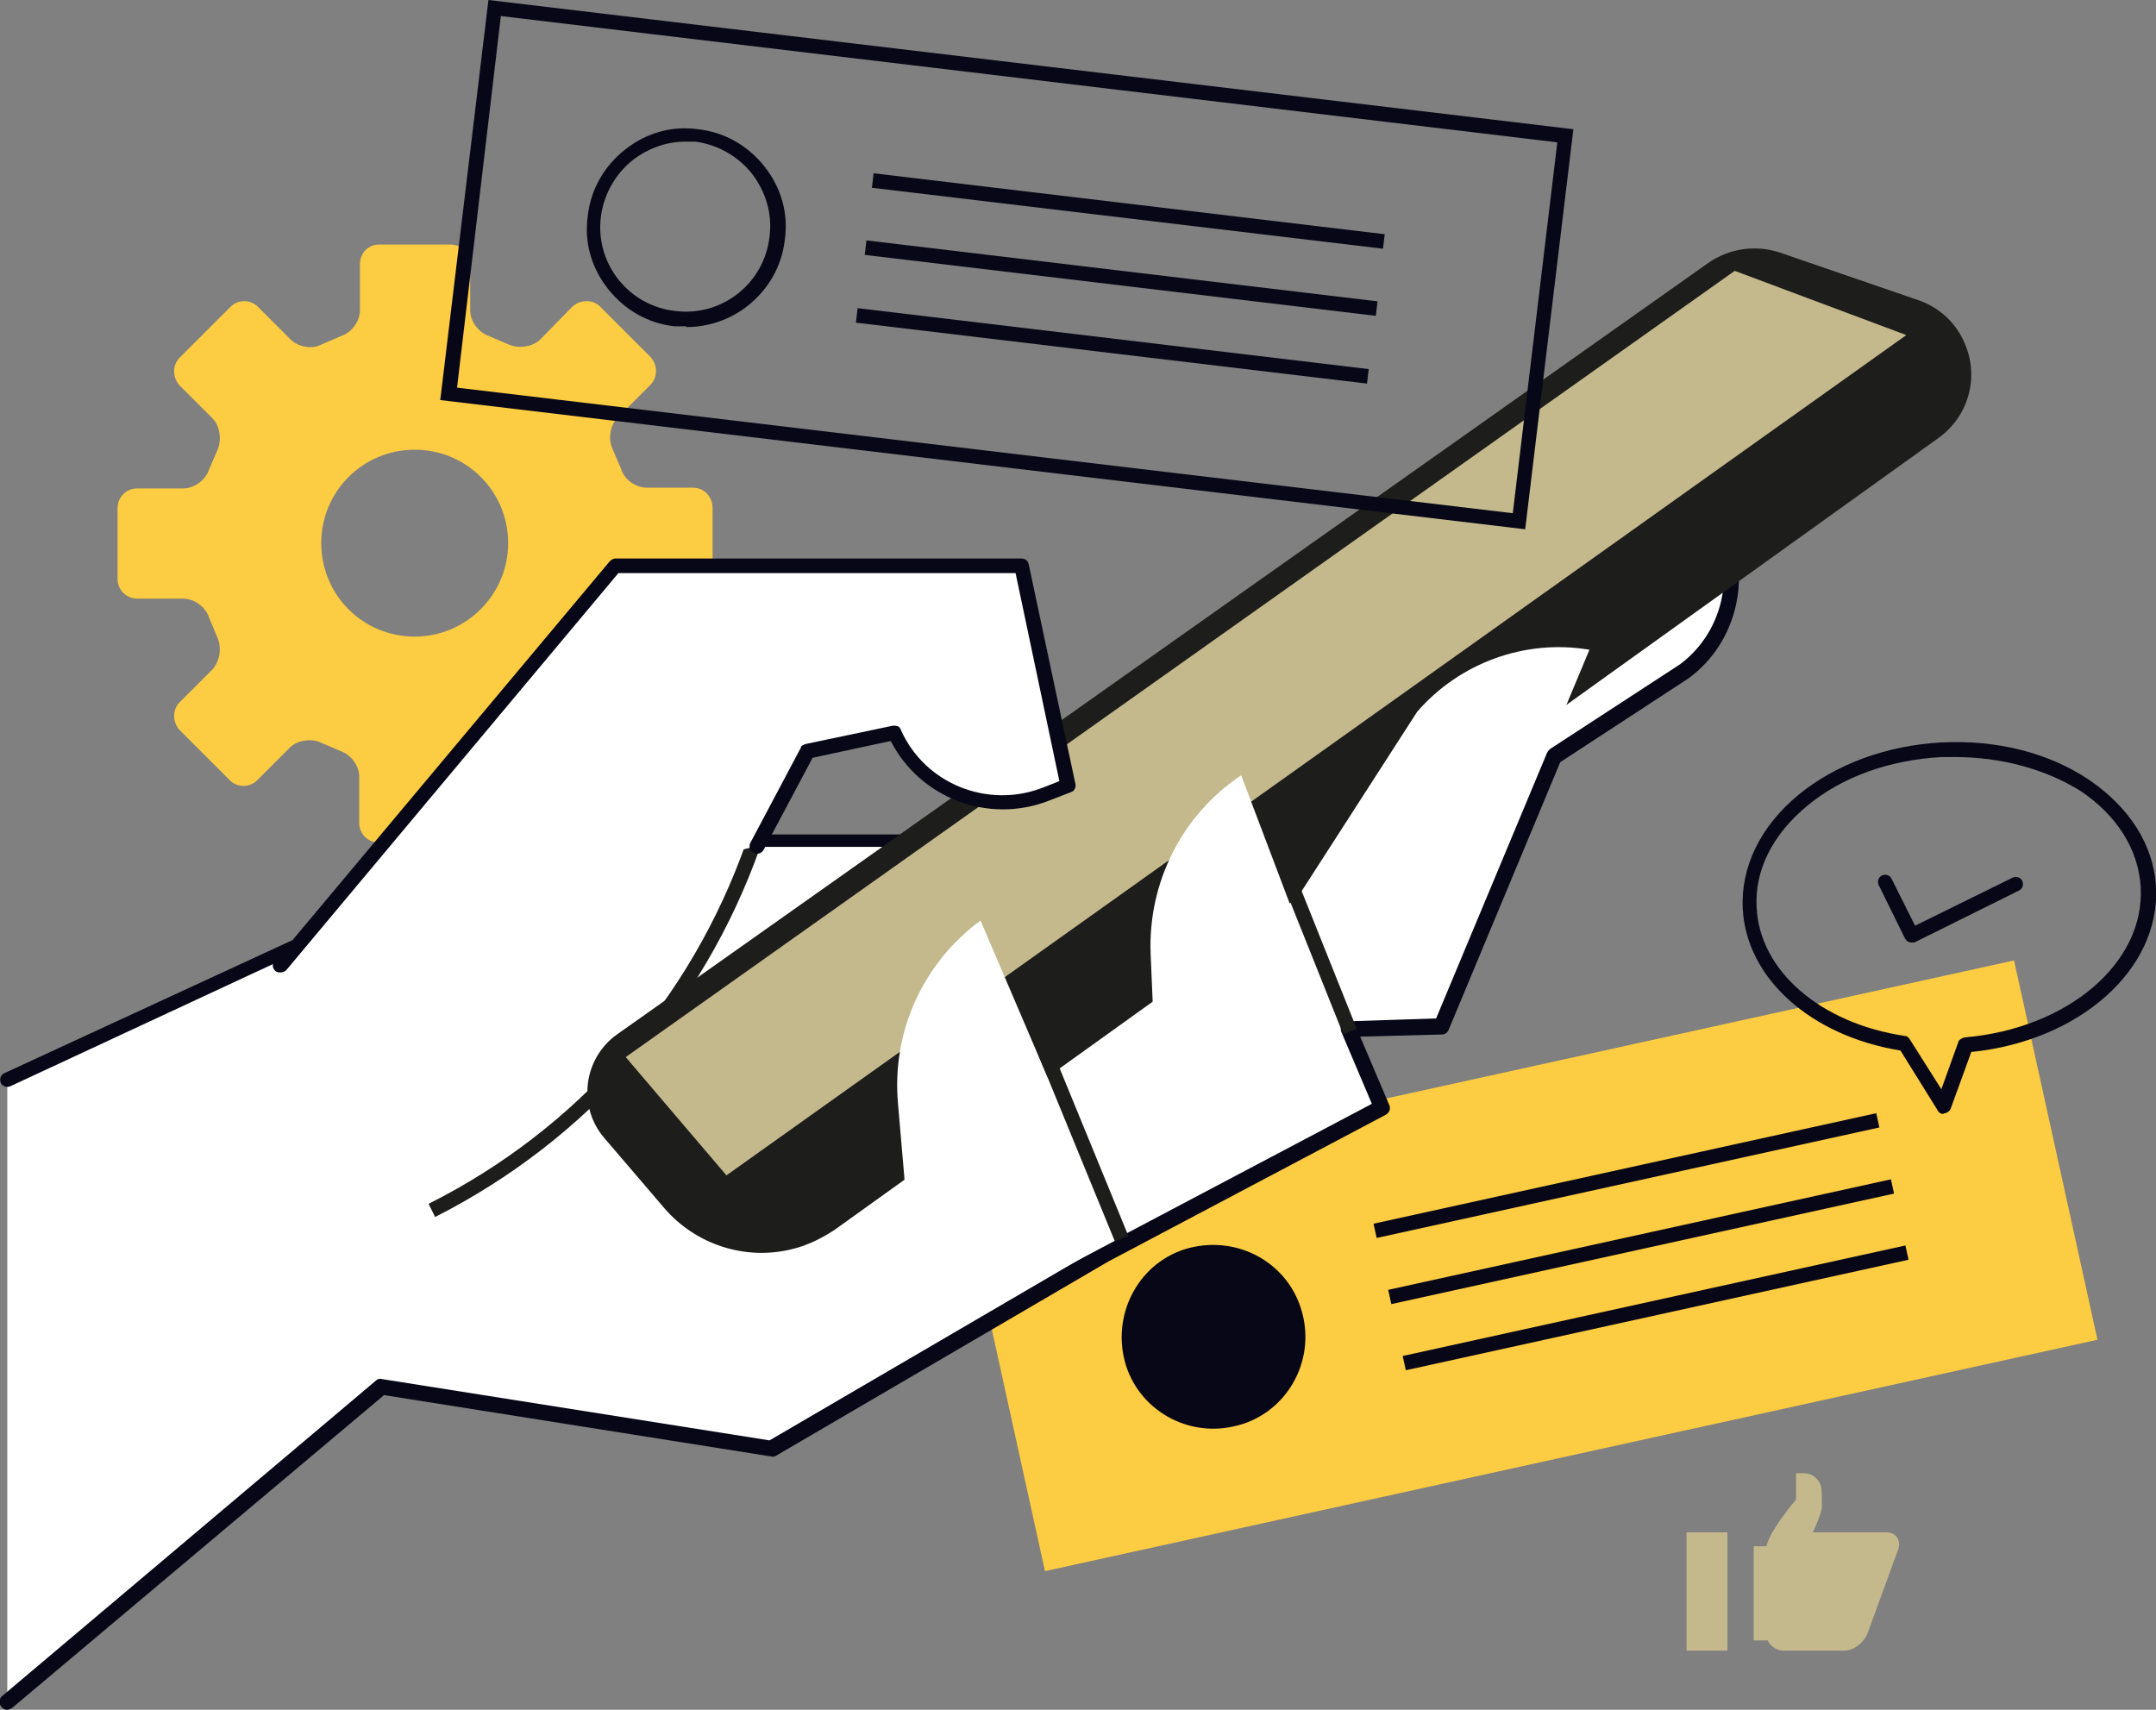
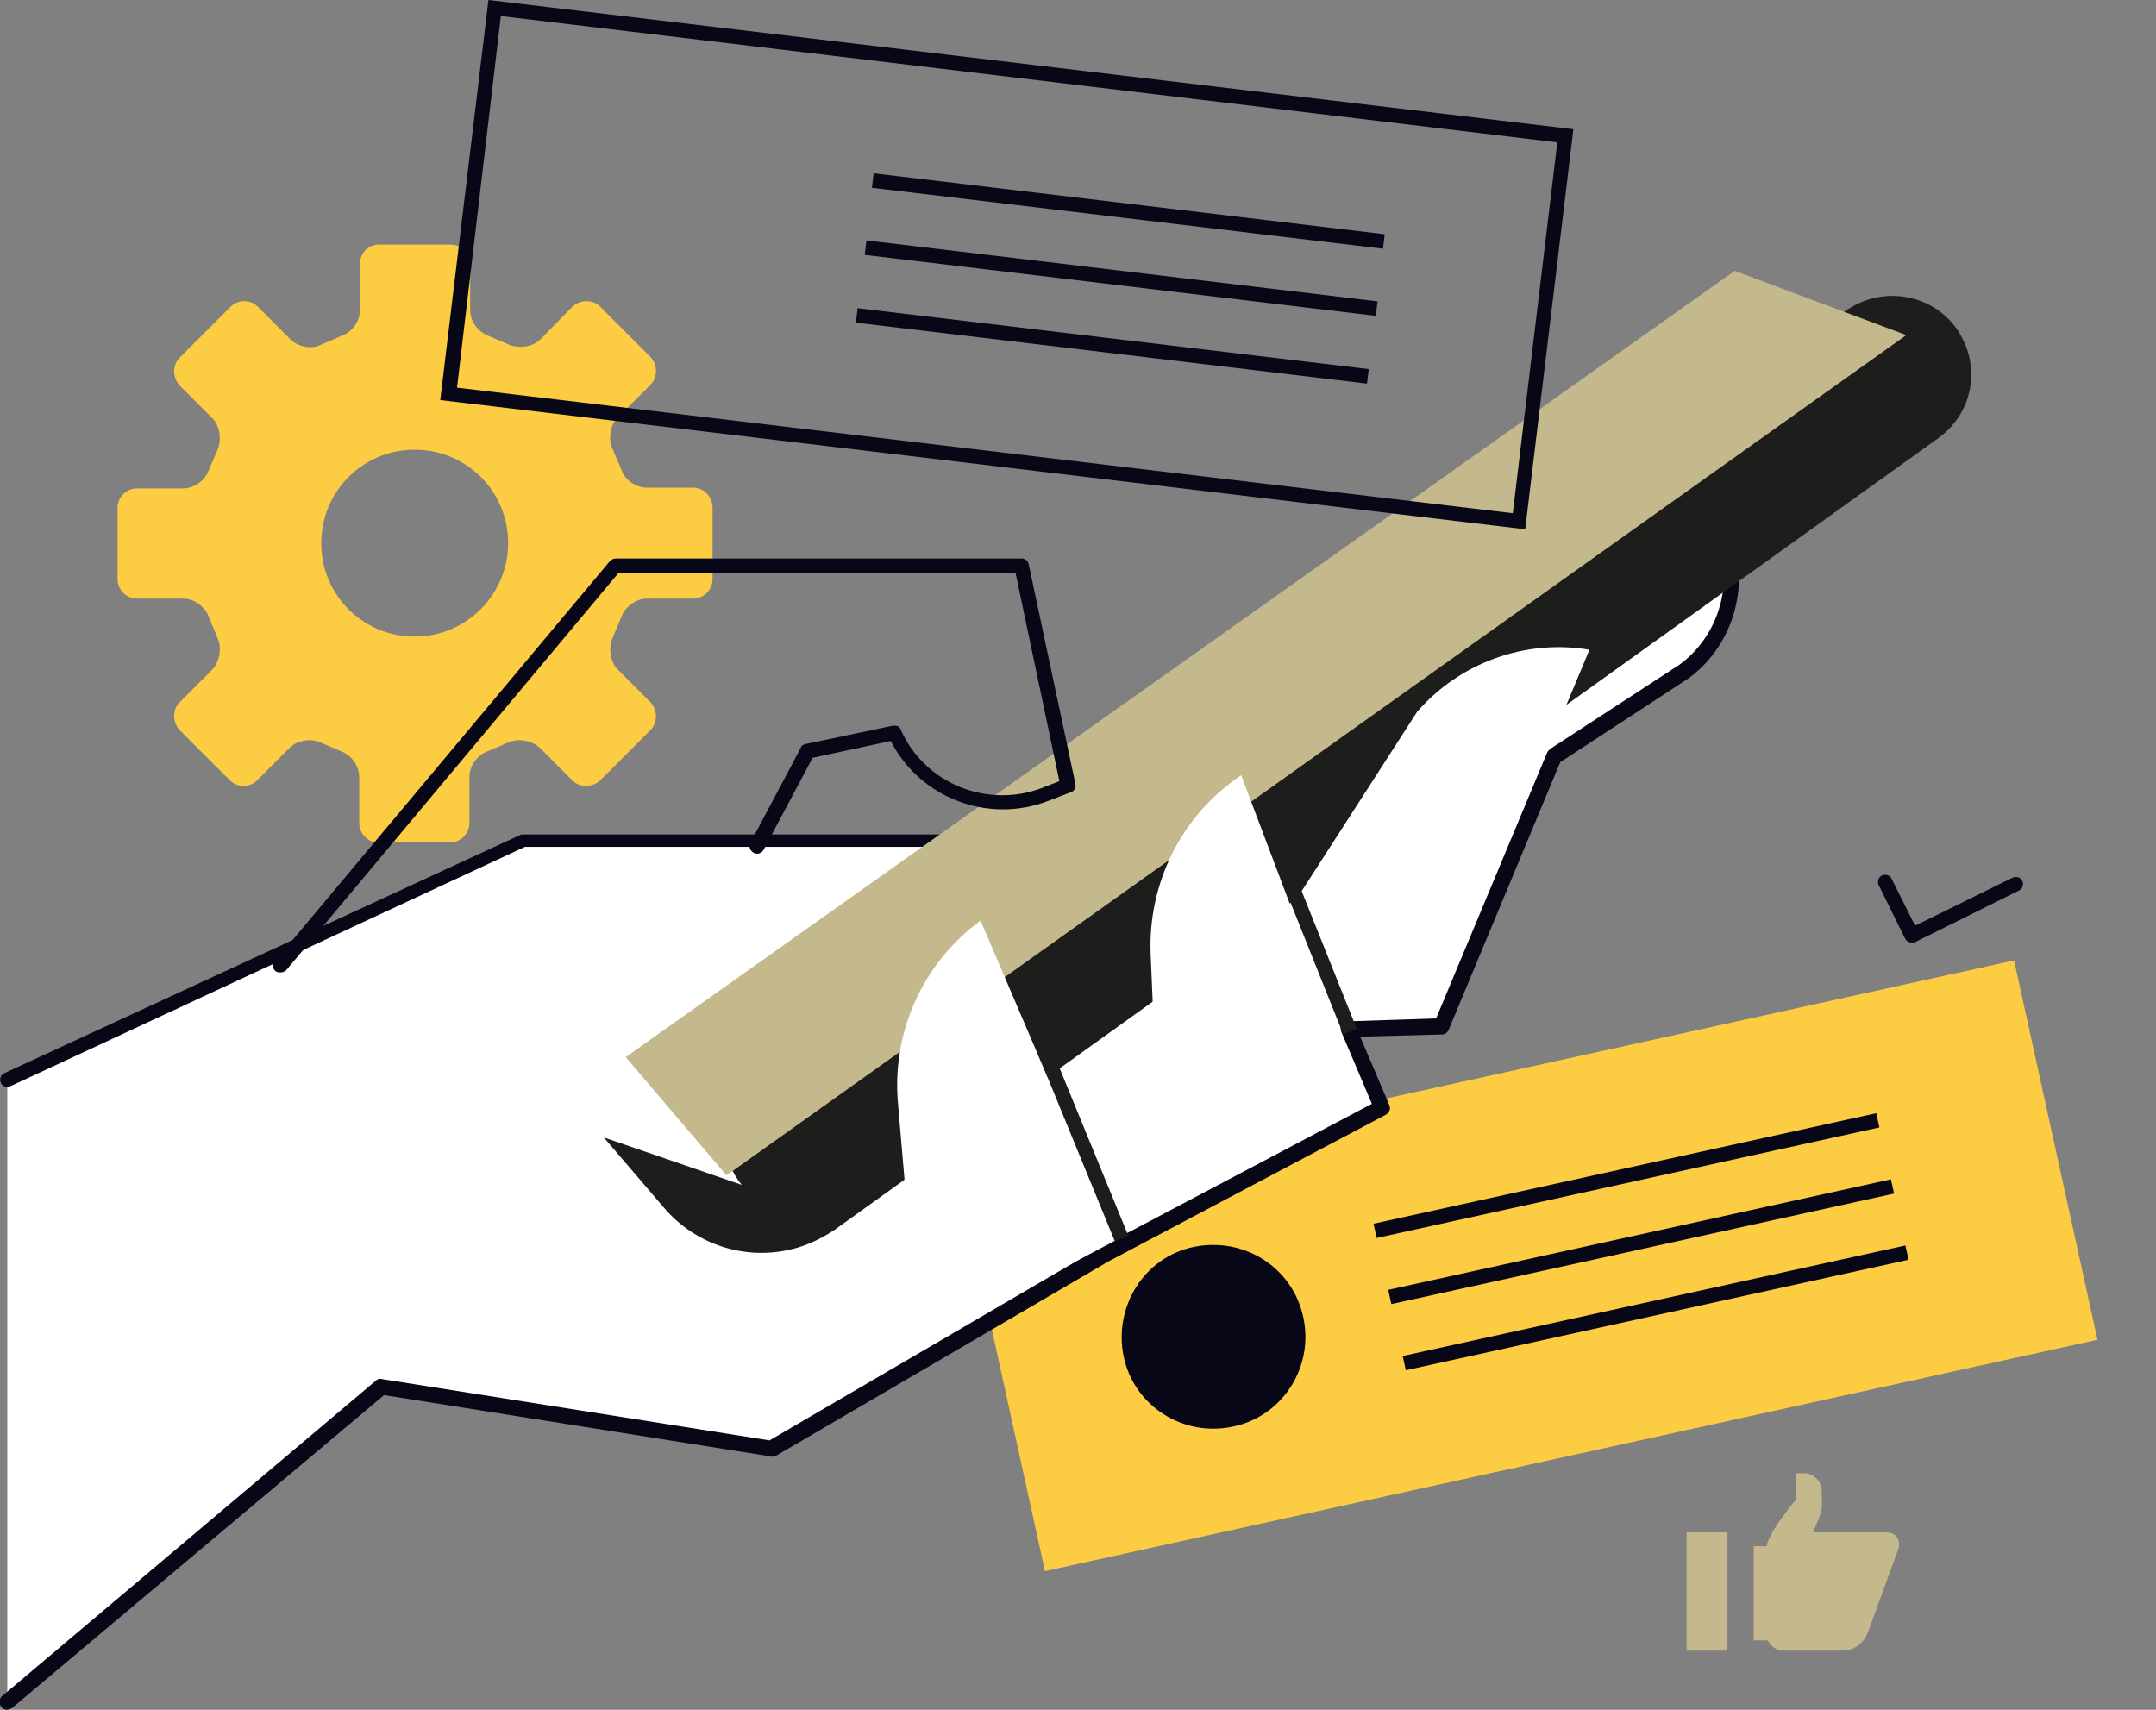
<svg xmlns="http://www.w3.org/2000/svg" id="Layer_1" version="1.1" viewBox="0 0 295.3 234.2">
  <rect x="0" y="0" width="295.3" height="234.2" fill="#808080" stroke="none" />
  <defs>
    <style>
      .st0 {
        fill: #c4b98c;
      }

      .st1 {
        fill: #080717;
      }

      .st2 {
        fill: #1d1d1b;
      }

      .st3 {
        fill: #f6f3e4;
      }

      .st4 {
        fill: #fccc42;
      }

      .st5 {
        fill: #fff;
      }

      .st6 {
        display: none;
      }
    </style>
  </defs>
  <g id="Layer_4" class="st6">
-     <rect class="st3" x="-.4" y=".4" width="302.9" height="234.1" />
-   </g>
+     </g>
  <rect class="st4" x="135.6" y="147" width="147.6" height="53.2" transform="translate(-32.3 48.8) rotate(-12.4)" />
  <rect class="st1" x="187.4" y="160.2" width="70.5" height="2" transform="translate(-29.3 51.4) rotate(-12.4)" />
  <rect class="st1" x="189.4" y="169.3" width="70.5" height="2" transform="translate(-31.2 52) rotate(-12.4)" />
  <rect class="st1" x="191.4" y="178.3" width="70.5" height="2" transform="translate(-33.1 52.7) rotate(-12.4)" />
  <path class="st1" d="M178.5,180.4c1.5,6.8-2.8,13.6-9.6,15-6.8,1.5-13.6-2.8-15-9.6s2.8-13.6,9.6-15,13.5,2.7,15,9.6Z" />
  <path class="st4" d="M94.9,66.8h-6.3c-1.5,0-3.1-1.1-3.5-2.5l-1.2-2.8c-.6-1.3-.4-3.2.7-4.3l4.5-4.5c1-1,1-2.7,0-3.8l-6.9-6.9c-1-1-2.7-1-3.8,0l-4.4,4.5c-1,1-2.9,1.3-4.3.7l-2.8-1.2c-1.4-.5-2.5-2-2.5-3.5v-6.3c0-1.5-1.2-2.7-2.7-2.7h-9.8c-1.5,0-2.6,1.2-2.6,2.7v6.3c0,1.5-1.1,3-2.5,3.5l-2.8,1.2c-1.3.7-3.2.3-4.2-.7l-4.5-4.5c-1-1-2.7-1-3.7,0l-7,7c-1,1-1,2.7,0,3.8l4.5,4.5c1,1,1.3,2.9.7,4.3l-1.2,2.8c-.5,1.4-2,2.5-3.5,2.5h-6.3c-1.5,0-2.7,1.2-2.7,2.7v9.7c0,1.5,1.2,2.7,2.7,2.7h6.3c1.5,0,3,1.1,3.5,2.5l1.2,2.9c.6,1.3.3,3.2-.7,4.3l-4.5,4.5c-1,1-1,2.7,0,3.8l6.9,6.9c1,1,2.7,1,3.7,0l4.5-4.5c1-1,2.9-1.3,4.2-.7l2.8,1.2c1.4.5,2.5,2,2.5,3.5v6.3c0,1.5,1.2,2.7,2.6,2.7h9.8c1.5,0,2.7-1.2,2.7-2.7v-6.3c0-1.5,1.1-3,2.5-3.5l2.8-1.2c1.3-.6,3.2-.3,4.3.7l4.5,4.5c1,1,2.7,1,3.8,0l6.9-6.9c1-1,1-2.7,0-3.8l-4.5-4.5c-1-1-1.3-3-.7-4.3l1.2-2.9c.5-1.4,2-2.5,3.5-2.5h6.3c1.5,0,2.7-1.2,2.7-2.7v-9.7c0-1.6-1.2-2.8-2.7-2.8ZM56.8,87.2c-7.1,0-12.8-5.7-12.8-12.8s5.7-12.8,12.8-12.8,12.8,5.7,12.8,12.8c0,7-5.7,12.8-12.8,12.8Z" />
-   <path class="st1" d="M266.2,152.6c-.3,0-.7-.2-.8-.5l-5.1-8.2c-12.3-2-21.1-9.9-21.6-19.4-.3-5.7,2.4-11.3,7.6-15.6,5.1-4.2,12.1-6.8,19.6-7.2,7.5-.4,14.7,1.4,20.2,5.1,5.6,3.8,8.9,9,9.2,14.7.6,11.3-10.5,21.1-25.3,22.6l-2.8,7.7c-.1.4-.5.6-.8.7h-.2ZM267.8,103.7h-1.9c-7.1.4-13.6,2.7-18.4,6.7-4.7,3.9-7.2,8.8-6.9,13.9.4,8.7,8.8,15.9,20.3,17.6.3,0,.5.2.7.5l4.3,6.8,2.3-6.4c.1-.4.5-.6.9-.7,14.1-1.2,24.7-10.2,24.1-20.6h0c-.3-5.1-3.2-9.8-8.3-13.2-4.7-2.9-10.7-4.6-17.1-4.6Z" />
  <path class="st1" d="M261.8,129.1c-.4,0-.7-.2-.9-.6l-3.6-7.3c-.2-.5,0-1.1.5-1.3.5-.2,1.1,0,1.3.5l3.2,6.4,13.4-6.6c.5-.2,1.1,0,1.3.5.2.5,0,1.1-.5,1.3l-14.3,7.1h-.4Z" />
  <path class="st5" d="M1,233.2l51.3-43.3,53.4,8.5,45.5-26.6,38-20.1-4.6-10.7,12.7-.4,15.5-37,17.9-11.6c6.8-5.1,8.5-14.5,3.9-21.7l-2.5-3.9-98.8,48.8h-61.5L1,147.9v85.3Z" />
  <path class="st1" d="M1,234.2c-.3,0-.6-.1-.8-.4-.4-.4-.3-1.1,0-1.4l51.3-43.3c.2-.2.5-.3.8-.2l53.1,8.4,45.2-26.4,37.3-19.7-4.2-9.9c-.1-.3-.1-.7.1-.9.2-.3.5-.5.8-.5l12.1-.4,15.2-36.4c.1-.2.2-.3.4-.5l17.8-11.6c6.3-4.7,7.9-13.6,3.7-20.3l-2-3.1-98,48.4c-.1,0-.3,0-.4,0h-61.5L1.4,148.8c-.5.2-1.1,0-1.3-.5-.2-.5,0-1.1.5-1.3l70.8-32.7c0,0,.3,0,.4,0h61.3l98.6-48.7c.5-.2,1,0,1.3.4l2.5,3.9c4.8,7.5,3,17.7-4.2,23l-17.6,11.5-15.3,36.7c-.2.4-.5.6-.9.6l-11.2.3,4,9.4c.2.5,0,1-.5,1.3l-38,20.1-45.5,26.6c-.2.1-.4.2-.7.1l-53-8.4L1.6,234c-.1,0-.4.2-.6.2Z" />
-   <path class="st2" d="M59.6,166.7l-.9-1.8c20.5-10.3,35.9-27.9,43.5-49.5l1.9.7c-7.8,22-23.6,40-44.5,50.6Z" />
-   <path class="st2" d="M82.7,155.8l8.3,9.7c4.3,5,11.1,7.2,17.5,5.6h0c2.1-.5,4.1-1.5,5.9-2.7l151.1-108.4c4.3-3.1,5.7-8.7,3.4-13.4h0c-1.2-2.6-3.5-4.6-6.2-5.5l-18.9-6.5c-3.3-1.1-6.9-.6-9.8,1.4l-149.5,105.7c-4.6,3.3-5.4,9.8-1.8,14.1Z" />
+   <path class="st2" d="M82.7,155.8l8.3,9.7c4.3,5,11.1,7.2,17.5,5.6h0c2.1-.5,4.1-1.5,5.9-2.7l151.1-108.4c4.3-3.1,5.7-8.7,3.4-13.4h0c-1.2-2.6-3.5-4.6-6.2-5.5c-3.3-1.1-6.9-.6-9.8,1.4l-149.5,105.7c-4.6,3.3-5.4,9.8-1.8,14.1Z" />
  <polygon class="st0" points="85.7 144.8 237.6 37.1 261.1 45.9 99.5 161 85.7 144.8" />
  <path class="st5" d="M134.3,126.1l18.7,43.7-38.6,20.4-3.8-18.2,13.6-6.8-1.2-14c-.9-9.8,3.4-19.3,11.3-25.1h0Z" />
  <path class="st5" d="M170,106.2l16.8,44.4-39.4,18.7-3-18.4,13.8-6.2-.6-14c-.4-9.8,4.3-19.1,12.4-24.5h0Z" />
  <rect class="st2" x="147.3" y="142.8" width="2" height="28" transform="translate(-48.4 67.9) rotate(-22.3)" />
-   <path class="st5" d="M103.6,115.9l6.9-13,11.9-2.5h0c3.6,7.9,12.7,11.5,20.7,8.4l3.1-1.2-6.4-30.1h-55.7l-45.8,54.7,65.3-16.3Z" />
  <path class="st1" d="M38.3,133.2c-.2,0-.5-.1-.6-.2-.4-.4-.5-1,0-1.4l45.8-54.7c.2-.2.5-.4.8-.4h55.6c.5,0,.9.3,1,.8l6.4,30.1c.1.5-.2,1-.6,1.1l-3.1,1.2c-8.3,3.2-17.6-.4-21.6-8.2l-10.7,2.3-6.7,12.6c-.3.5-.9.7-1.4.4-.5-.3-.7-.9-.4-1.4l6.9-13c0-.3.4-.4.7-.5l11.9-2.5c.5,0,.9,0,1.1.6,3.3,7.4,11.9,10.8,19.4,7.9l2.3-.9-6-28.5h-54.4l-45.5,54.4c-.2.2-.5.3-.8.3Z" />
  <path class="st5" d="M217.7,89l-16.7,40-27.7.8,20.8-32.3c5.8-6.7,14.8-10,23.6-8.5h0Z" />
  <rect class="st2" x="179.8" y="119.5" width="2" height="22.5" transform="translate(-35.7 76.6) rotate(-21.8)" />
  <path class="st1" d="M208.9,72.5L60.3,54.8,66.9,0l148.6,17.7-6.6,54.8ZM62.6,53.1l144.6,17.2,6.1-50.8L68.6,2.2l-6,50.9Z" />
  <rect class="st1" x="153.5" y="-6.4" width="2" height="70.5" transform="translate(107.6 178.9) rotate(-83.2)" />
  <rect class="st1" x="152.5" y="2.9" width="2" height="70.5" transform="translate(97.5 186) rotate(-83.2)" />
  <rect class="st1" x="151.3" y="12.1" width="2" height="70.5" transform="translate(87.3 193) rotate(-83.2)" />
-   <path class="st1" d="M94,44.7c-.5,0-1.1,0-1.6,0-3.6-.4-6.8-2.2-9.1-5.1-2.3-2.9-3.3-6.4-2.8-10,.4-3.6,2.2-6.8,5.1-9.1,2.9-2.3,6.4-3.3,10-2.8,3.6.4,6.8,2.2,9.1,5.1,2.3,2.9,3.3,6.4,2.8,10h0c-.4,3.6-2.2,6.8-5.1,9.1-2.4,1.9-5.4,2.9-8.4,2.9ZM93.9,19.4c-2.6,0-5.1.9-7.2,2.5-2.4,1.9-4,4.7-4.4,7.8-.8,6.4,3.8,12.2,10.2,12.9,6.4.8,12.2-3.8,12.9-10.2.4-3.1-.5-6.1-2.4-8.6-1.9-2.4-4.7-4-7.8-4.4-.3,0-.8,0-1.3,0Z" />
  <path class="st0" d="M258.4,209.9h-10.1c.5-1.1,1.1-2.5,1.2-3.2.1-.7,0-2.5,0-2.5,0-1.3-1.1-2.4-2.4-2.4h-1.1v3.6s-4.1,4.8-4.1,6.8v11.5c0,1.3,1.1,2.4,2.4,2.4h8.3c1.3,0,2.7-1.1,3.2-2.4l4.2-11.5c.4-1.2-.3-2.3-1.6-2.3Z" />
  <rect class="st0" x="240.2" y="211.8" width="3.1" height="12.9" />
  <rect class="st0" x="231" y="209.9" width="5.6" height="16.2" />
</svg>